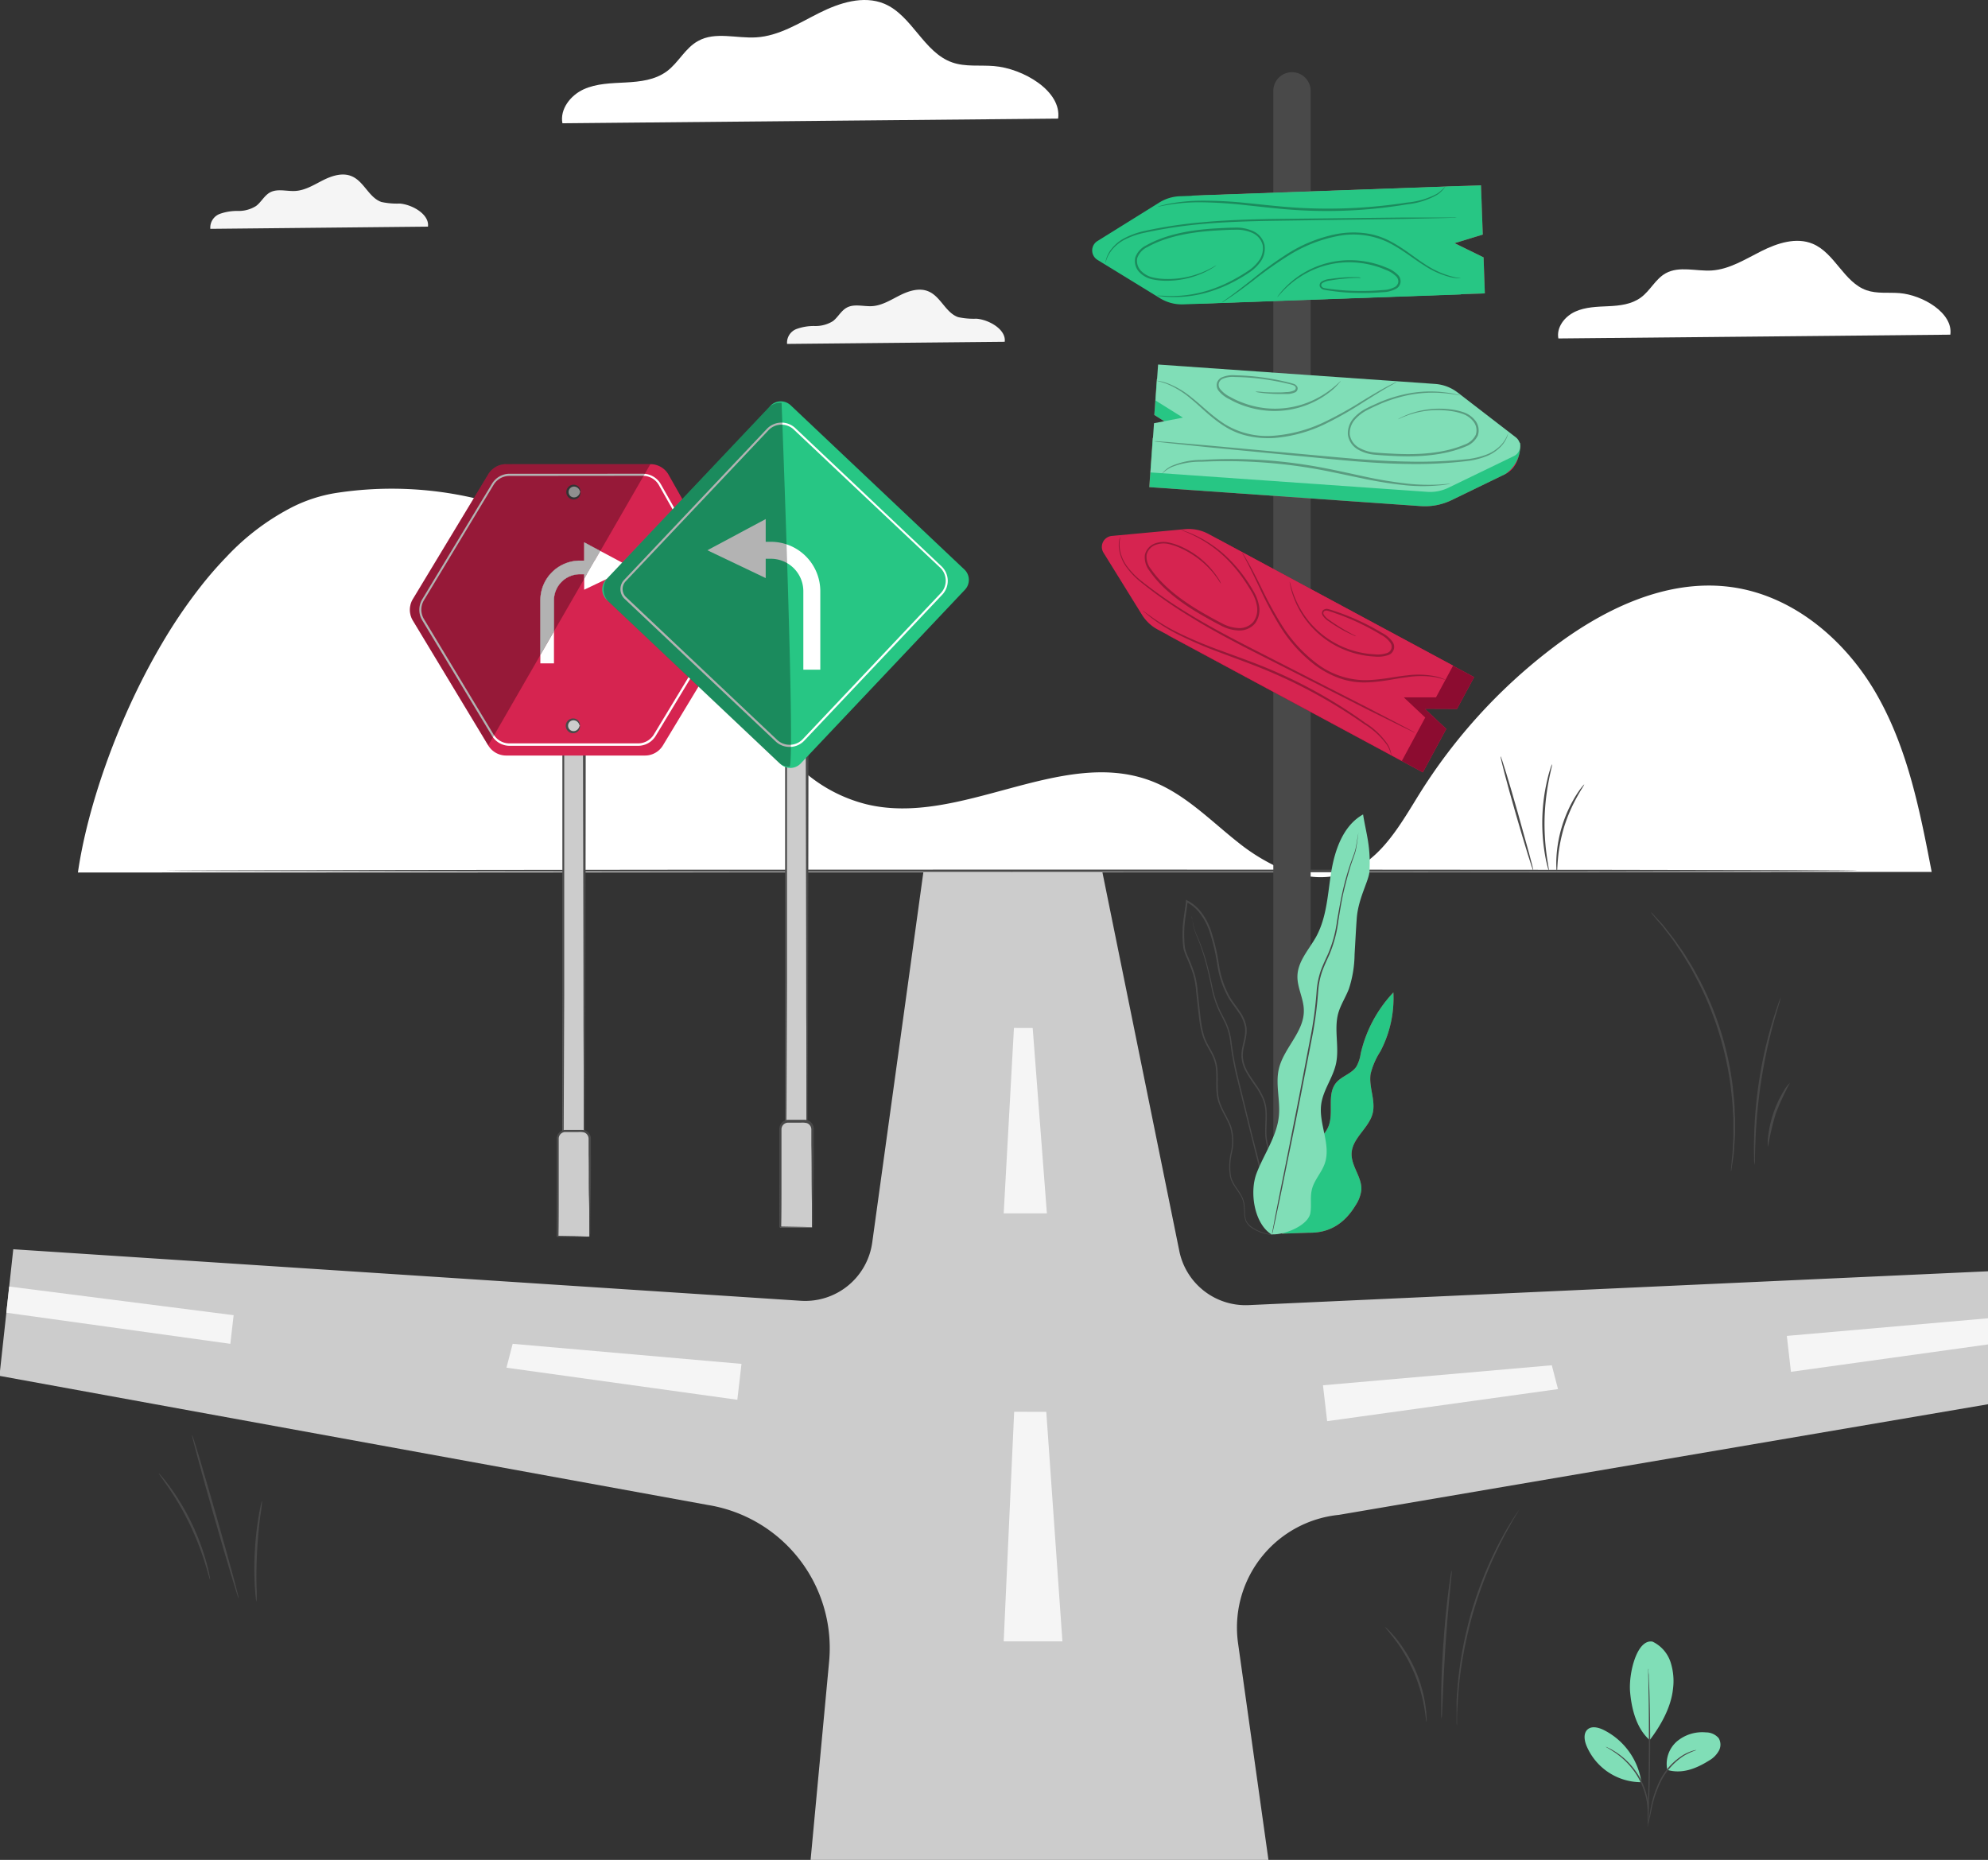
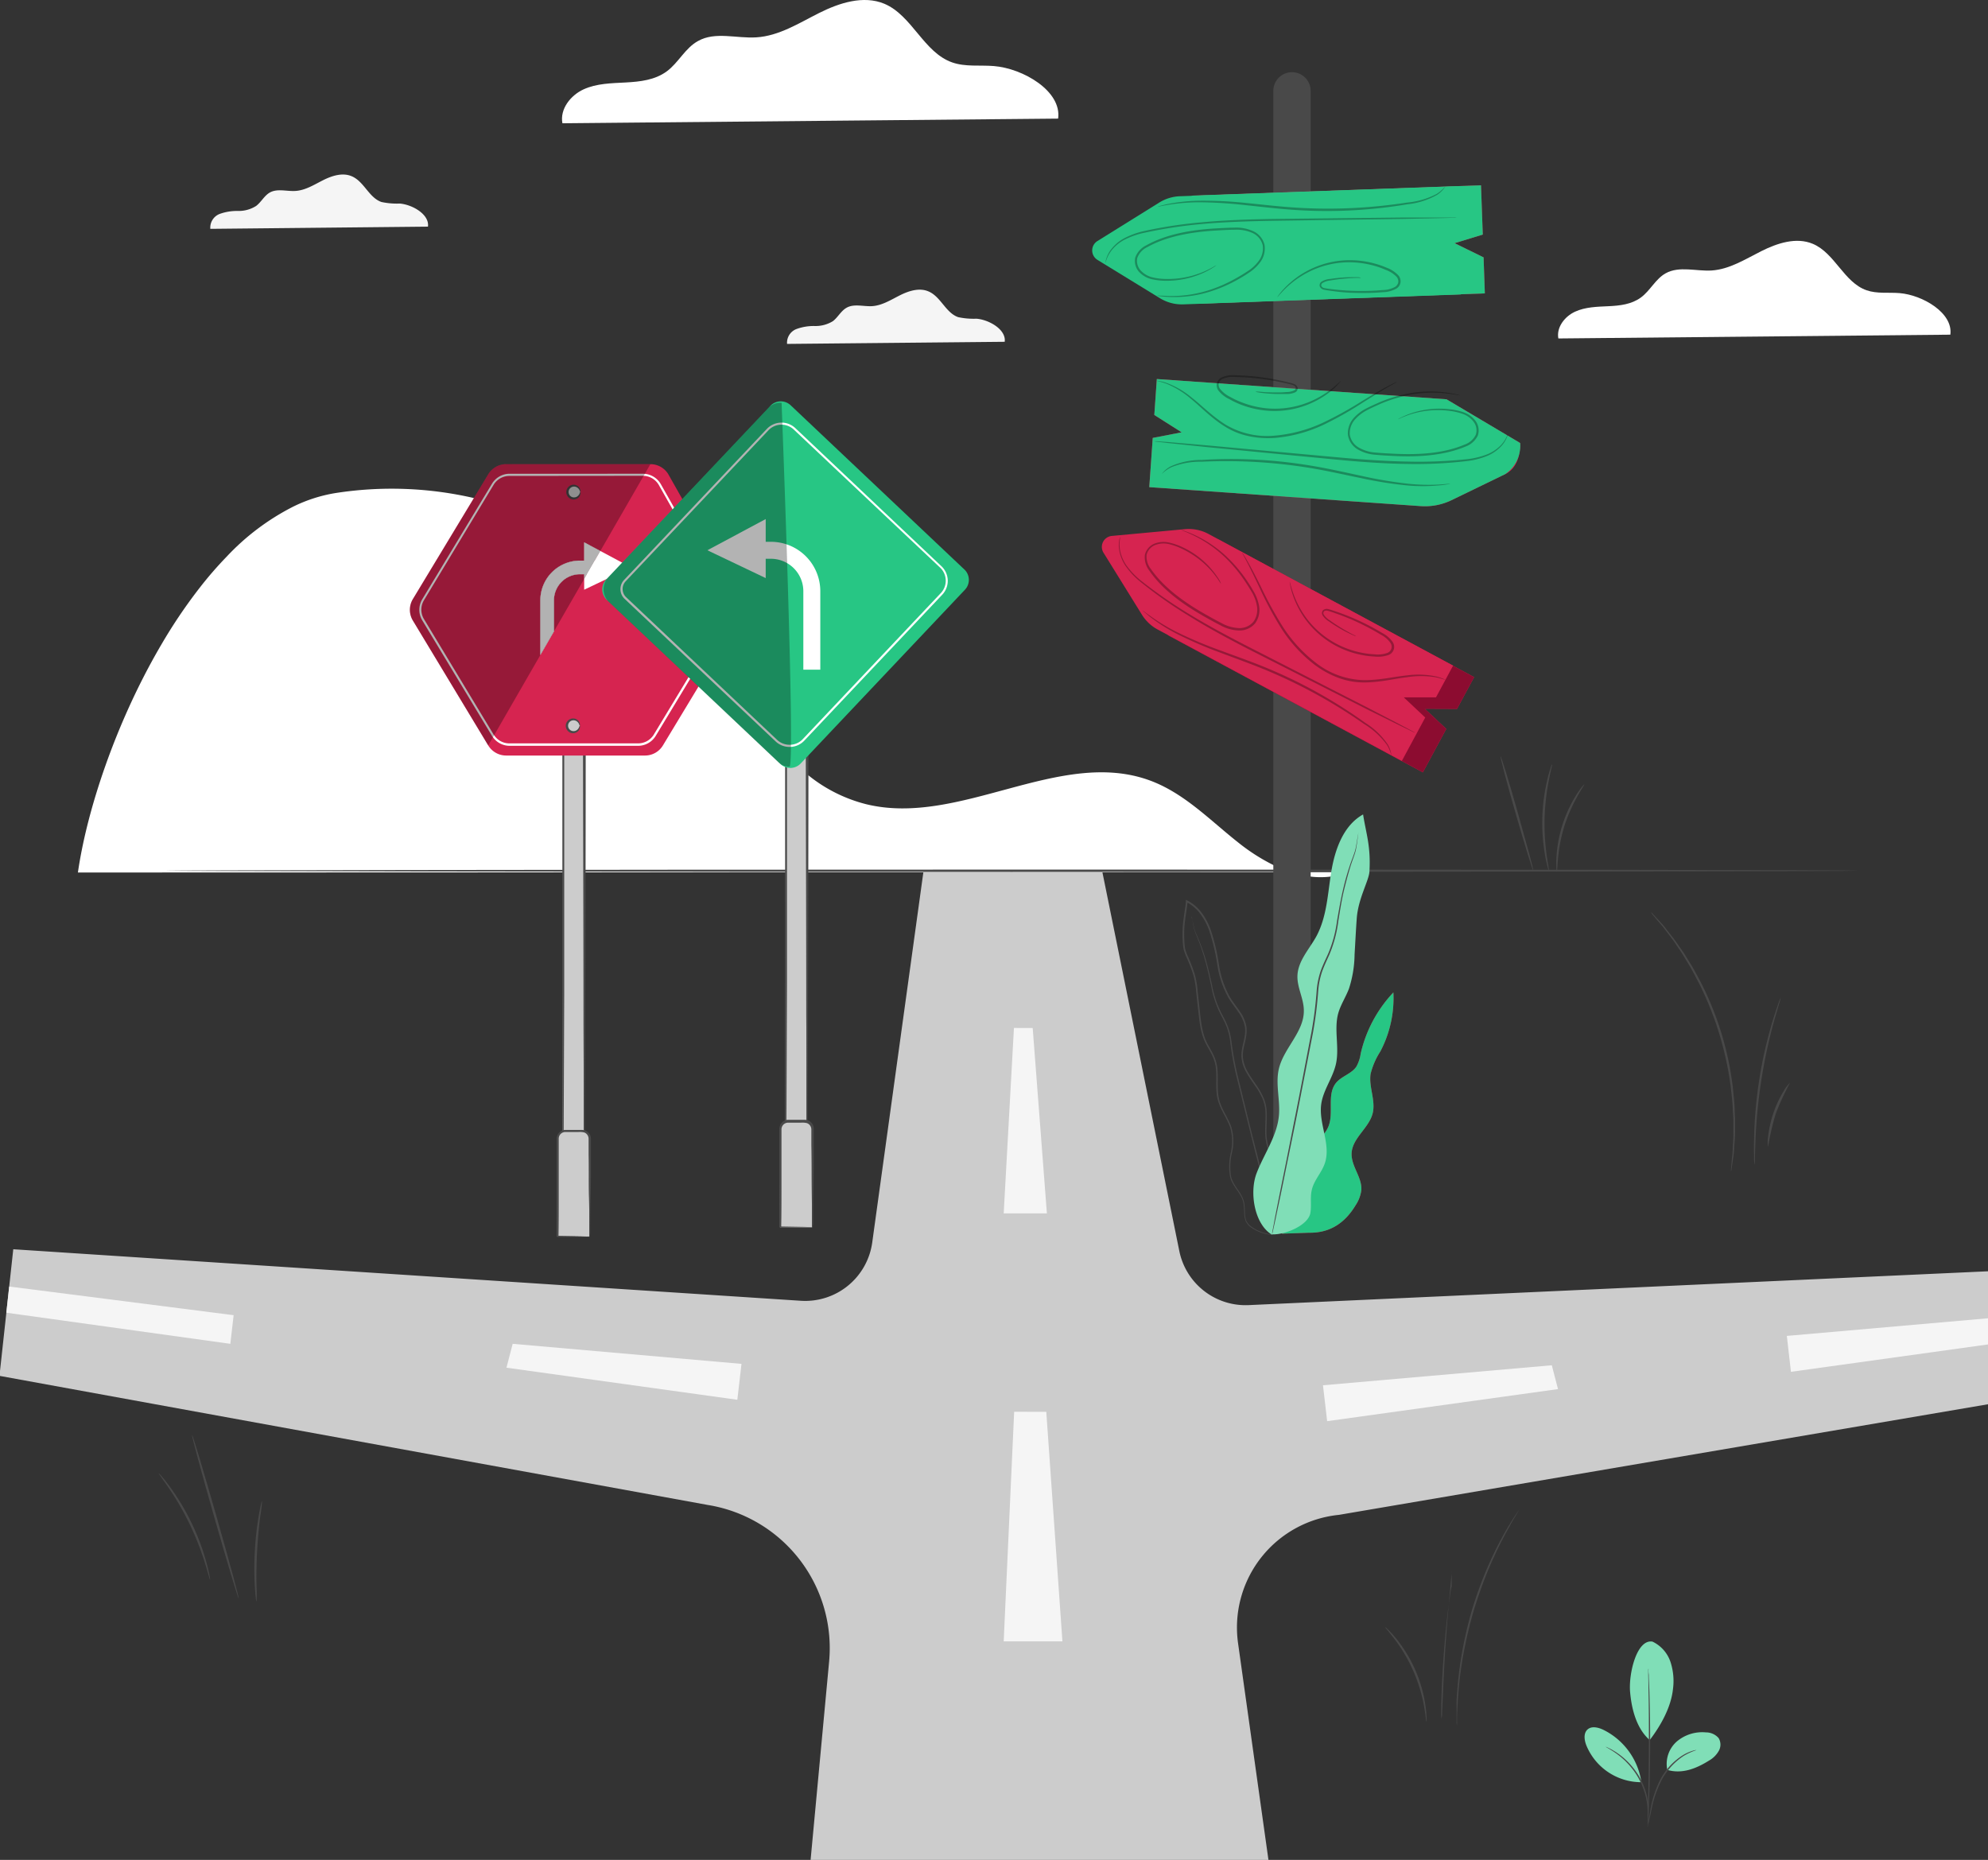
<svg xmlns="http://www.w3.org/2000/svg" preserveAspectRatio="xMidYMid slice" id="Group_168580" data-name="Group 168580" width="962px" height="900px" viewBox="0 0 494.159 462.064">
  <rect x="0" y="0" width="494.159" height="462.064" fill="#333333" stroke="none" />
  <defs>
    <clipPath id="clip-path">
      <rect id="Rectangle_160115" data-name="Rectangle 160115" width="494.159" height="462.064" fill="none" />
    </clipPath>
    <clipPath id="clip-path-3">
      <rect id="Rectangle_160091" data-name="Rectangle 160091" width="89.22" height="57.852" fill="none" />
    </clipPath>
    <clipPath id="clip-path-4">
      <rect id="Rectangle_160092" data-name="Rectangle 160092" width="61.856" height="36.113" fill="none" />
    </clipPath>
    <clipPath id="clip-path-5">
      <rect id="Rectangle_160093" data-name="Rectangle 160093" width="73.62" height="48.751" fill="none" />
    </clipPath>
    <clipPath id="clip-path-6">
      <rect id="Rectangle_160094" data-name="Rectangle 160094" width="28.491" height="25" fill="none" />
    </clipPath>
    <clipPath id="clip-path-7">
      <rect id="Rectangle_160095" data-name="Rectangle 160095" width="50.573" height="32.252" fill="none" />
    </clipPath>
    <clipPath id="clip-path-8">
      <rect id="Rectangle_160096" data-name="Rectangle 160096" width="25.953" height="18.61" fill="none" />
    </clipPath>
    <clipPath id="clip-path-9">
      <rect id="Rectangle_160097" data-name="Rectangle 160097" width="92.176" height="31.61" fill="none" />
    </clipPath>
    <clipPath id="clip-path-10">
      <rect id="Rectangle_160098" data-name="Rectangle 160098" width="71.568" height="6.733" fill="none" />
    </clipPath>
    <clipPath id="clip-path-11">
      <rect id="Rectangle_160099" data-name="Rectangle 160099" width="87.936" height="7.687" fill="none" />
    </clipPath>
    <clipPath id="clip-path-12">
      <rect id="Rectangle_160100" data-name="Rectangle 160100" width="32.5" height="16.118" fill="none" />
    </clipPath>
    <clipPath id="clip-path-13">
      <rect id="Rectangle_160101" data-name="Rectangle 160101" width="59.706" height="14.259" fill="none" />
    </clipPath>
    <clipPath id="clip-path-14">
      <rect id="Rectangle_160102" data-name="Rectangle 160102" width="30.821" height="8.897" fill="none" />
    </clipPath>
    <clipPath id="clip-path-15">
      <rect id="Rectangle_160103" data-name="Rectangle 160103" width="94.083" height="29.449" fill="none" />
    </clipPath>
    <clipPath id="clip-path-16">
      <rect id="Rectangle_160104" data-name="Rectangle 160104" width="71.438" height="6.112" fill="none" />
    </clipPath>
    <clipPath id="clip-path-17">
      <rect id="Rectangle_160105" data-name="Rectangle 160105" width="87.268" height="11.417" fill="none" />
    </clipPath>
    <clipPath id="clip-path-18">
      <rect id="Rectangle_160106" data-name="Rectangle 160106" width="32.278" height="17.262" fill="none" />
    </clipPath>
    <clipPath id="clip-path-19">
      <rect id="Rectangle_160107" data-name="Rectangle 160107" width="59.35" height="17.413" fill="none" />
    </clipPath>
    <clipPath id="clip-path-20">
      <rect id="Rectangle_160108" data-name="Rectangle 160108" width="30.634" height="9.192" fill="none" />
    </clipPath>
    <clipPath id="clip-path-21">
      <rect id="Rectangle_160110" data-name="Rectangle 160110" width="7.505" height="14.191" fill="none" />
    </clipPath>
    <clipPath id="clip-path-22">
      <rect id="Rectangle_160111" data-name="Rectangle 160111" width="59.733" height="69.875" fill="none" />
    </clipPath>
    <clipPath id="clip-path-23">
      <rect id="Rectangle_160113" data-name="Rectangle 160113" width="46.571" height="90.4" fill="none" />
    </clipPath>
  </defs>
  <g id="Group_168579" data-name="Group 168579" clip-path="url(#clip-path)">
    <g id="Group_168578" data-name="Group 168578">
      <g id="Group_168577" data-name="Group 168577" clip-path="url(#clip-path)">
        <path id="Path_39323" data-name="Path 39323" d="M317.652,207.233c-.873-.345-1.736-.733-2.6-1.154a48,48,0,0,1-8.465-5.392c-7.128-5.586-13.533-12.4-22.127-15.582-22.386-8.292-47.359,11.592-70.608,5.855a37.4,37.4,0,0,1-14.3-7.16c-.162-.129-.313-.248-.464-.377-.065-.054-.129-.1-.183-.151-.712-.572-1.391-1.165-2.07-1.79-.582-.518-1.143-1.057-1.7-1.617q-.453-.437-.906-.906c-.119-.119-.237-.248-.367-.377a.7.7,0,0,0-.086-.1c-1.51-1.574-2.955-3.257-4.356-4.993-.755-.917-1.488-1.855-2.211-2.814-3.806-5-7.343-10.363-11.01-15.485-.572-.82-1.165-1.628-1.758-2.426-.119-.173-.248-.345-.367-.507-.755-1.014-1.51-2.006-2.275-2.976A92.654,92.654,0,0,0,156,133.649c-.14-.108-.28-.216-.421-.313-.324-.27-.647-.518-.981-.766-.55-.41-1.111-.82-1.671-1.219a.011.011,0,0,0-.011-.011c-.4-.291-.809-.582-1.219-.863-.011-.011-.022-.022-.032-.022-.863-.6-1.725-1.186-2.61-1.758-.377-.248-.766-.5-1.143-.733a100.685,100.685,0,0,0-28.92-12.444c-.162-.043-.334-.086-.5-.119-.679-.173-1.369-.334-2.049-.485A90.8,90.8,0,0,0,81.911,113.7a37.32,37.32,0,0,0-10.363,3.354,59.531,59.531,0,0,0-16.52,12.422,92.747,92.747,0,0,0-6.664,7.678,127.639,127.639,0,0,0-9.748,14.482c-.119.183-.226.377-.334.572-10.718,18.525-17.954,40.016-20.208,55.738H32.427l8.109-.011H48.02l90.417-.032h5.758l49.581-.011h5.187l.129-.011h29.017l44.48-.022,42.464-.011h4.313c-.075-.022-.151-.054-.226-.076-.5-.173-.992-.345-1.488-.539M132.959,140.3a9.851,9.851,0,0,1,9.856-9.845h1.035v-4.54l4.011,2.146-1.38,2.394-1.952,3.386-.679,1.175v-1.175h-1.035a6.473,6.473,0,0,0-6.47,6.459v7.732l-3.386,5.877Z" transform="translate(1.416 8.817)" fill="#fff" />
        <path id="Path_39324" data-name="Path 39324" d="M311.676,200.919h.054c-.022.022-.043.022-.065.032a17.289,17.289,0,0,1-1.693.561,20.033,20.033,0,0,1-2.588.528,20.452,20.452,0,0,1-4.939,0,25.9,25.9,0,0,1-4.96-1.111h10.071Z" transform="translate(23.297 15.735)" fill="#fff" />
-         <path id="Path_39325" data-name="Path 39325" d="M455.7,206.045l-139.7.043H310.7a.723.723,0,0,0,.194-.075.033.033,0,0,0,.022-.011,11.416,11.416,0,0,0,1.175-.518,20.532,20.532,0,0,0,3.99-2.545c5.176-4.141,8.788-10.535,12.347-16.261a136.12,136.12,0,0,1,32.349-35.725c12.767-9.888,28.726-17.846,45-15.689,15.819,2.1,28.92,13.619,36.469,27.055,7.581,13.425,10.567,28.715,13.457,43.726" transform="translate(24.332 10.565)" fill="#fff" />
        <path id="Path_39326" data-name="Path 39326" d="M102.648,53.156c.41-3.008-3.828-5.478-7.02-5.737a18.186,18.186,0,0,1-4.54-.388c-3.116-1.078-4.313-5.122-7.408-6.405-2.275-.96-4.9-.108-7.1,1s-4.389,2.512-6.858,2.663c-2.157.14-4.475-.658-6.351.388-1.391.787-2.157,2.394-3.418,3.343a8.081,8.081,0,0,1-4.464,1.24,12.682,12.682,0,0,0-4.6.744,3.645,3.645,0,0,0-2.308,3.7Z" transform="translate(3.804 3.149)" fill="#f5f5f5" />
        <path id="Path_39327" data-name="Path 39327" d="M235.527,79.686c.41-3.008-3.828-5.478-7.02-5.737a18.186,18.186,0,0,1-4.54-.388c-3.116-1.078-4.313-5.122-7.408-6.405-2.275-.96-4.9-.108-7.1,1s-4.389,2.512-6.858,2.674c-2.157.129-4.475-.658-6.34.388-1.4.776-2.157,2.383-3.418,3.343a8.212,8.212,0,0,1-4.475,1.208,12.477,12.477,0,0,0-4.6.755,3.645,3.645,0,0,0-2.308,3.688Z" transform="translate(14.21 5.227)" fill="#f5f5f5" />
        <path id="Path_39328" data-name="Path 39328" d="M456.548,78.8c.744-5.392-6.89-9.867-12.638-10.33-2.739-.216-5.575.2-8.174-.7-5.618-1.963-7.861-9.22-13.35-11.538-4.1-1.725-8.81-.183-12.789,1.812s-7.9,4.518-12.336,4.809c-3.86.237-8.055-1.186-11.441.7-2.512,1.4-3.828,4.313-6.157,6.017s-5.23,2.027-8.044,2.157-5.737.183-8.3,1.359-4.68,3.882-4.152,6.653Z" transform="translate(28.121 4.345)" fill="#fff" />
        <path id="Path_39329" data-name="Path 39329" d="M252.862,29.466c.938-6.847-8.713-12.476-15.981-13.058-3.461-.28-7.052.248-10.33-.9-7.106-2.48-9.942-11.657-16.876-14.579C204.489-1.223,198.525.7,193.5,3.22s-9.985,5.715-15.625,6.06c-4.885.313-10.19-1.5-14.46.9-3.235,1.768-4.852,5.392-7.785,7.548s-6.61,2.566-10.179,2.76-7.246.226-10.492,1.715-5.92,4.917-5.251,8.422Z" transform="translate(10.15 0)" fill="#fff" />
        <path id="Path_39330" data-name="Path 39330" d="M0,326.1l3.429-31.454,195.638,12.8a16.811,16.811,0,0,0,17.76-14.471l12.756-92.368h44.351l19.183,94.471a16.8,16.8,0,0,0,17.253,13.447l183.788-8.411v33.018l-161.37,27.5a28.122,28.122,0,0,0-25.21,30.76q.058.581.139,1.158l7.548,53.808H201.515l4.6-49.268a36.016,36.016,0,0,0-30.139-38.916Z" transform="translate(0 15.71)" fill="#ccc" />
        <path id="Path_39331" data-name="Path 39331" d="M242.1,282.9H231.37l2.545-46.066,4.658.011Z" transform="translate(18.119 18.547)" fill="#f5f5f5" />
        <path id="Path_39332" data-name="Path 39332" d="M245.96,382.3H231.37l2.6-57.043,7.98.022Z" transform="translate(18.119 25.472)" fill="#f5f5f5" />
        <path id="Path_39333" data-name="Path 39333" d="M305.965,328.435l-1.035-8.918,56.849-4.971,1.542,5.92Z" transform="translate(23.88 24.633)" fill="#f5f5f5" />
        <path id="Path_39334" data-name="Path 39334" d="M412.824,317.022,411.8,308.1l50.1-4.389V310.2Z" transform="translate(32.249 23.785)" fill="#f5f5f5" />
        <path id="Path_39335" data-name="Path 39335" d="M174.165,323.505l1.035-8.918-56.849-4.982-1.542,5.931Z" transform="translate(9.148 24.246)" fill="#f5f5f5" />
        <path id="Path_39336" data-name="Path 39336" d="M57.232,310.64l.82-7.117-55.76-7.117-.712,6.5Z" transform="translate(0.124 23.213)" fill="#f5f5f5" />
        <path id="Path_39337" data-name="Path 39337" d="M302.763,302.557H293.49V21.333a4.637,4.637,0,1,1,9.273,0Z" transform="translate(22.984 1.308)" fill="#494949" />
        <path id="Path_39338" data-name="Path 39338" d="M257.01,126.679l25.7-2.383,63.523,34.193-4.249,7.882-8.012-.032,5.338,5.014-5.812,10.794-63.114-33.967Z" transform="translate(20.127 9.734)" fill="#d62450" />
        <g id="Group_168516" data-name="Group 168516" transform="translate(277.137 134.03)" style="mix-blend-mode: darken;isolation: isolate">
          <g id="Group_168515" data-name="Group 168515">
            <g id="Group_168514" data-name="Group 168514" clip-path="url(#clip-path-3)">
              <path id="Path_39339" data-name="Path 39339" d="M257.01,126.679l25.7-2.383,63.523,34.193-4.249,7.882-8.012-.032,5.338,5.014-5.812,10.794-63.114-33.967Z" transform="translate(-257.01 -124.296)" fill="#8c0c30" />
            </g>
          </g>
        </g>
        <path id="Path_39340" data-name="Path 39340" d="M256.46,123.6l18.137-1.682a10.4,10.4,0,0,1,5.9,1.2l60.752,32.694L337,163.7h-8.012l5.338,5.014L328.513,179.5,267.847,146.85a10.446,10.446,0,0,1-3.9-3.666l-9.543-15.4a2.739,2.739,0,0,1,2.06-4.184" transform="translate(19.89 9.544)" fill="#d62450" />
        <g id="Group_168519" data-name="Group 168519" transform="translate(283.941 151.596)" opacity="0.3">
          <g id="Group_168518" data-name="Group 168518">
            <g id="Group_168517" data-name="Group 168517" clip-path="url(#clip-path-4)">
              <path id="Path_39341" data-name="Path 39341" d="M325.172,176.7a9.128,9.128,0,0,0-1.078-2.62,19.308,19.308,0,0,0-5.672-5.208,128.377,128.377,0,0,0-22.4-12.552c-4.6-2.016-9.133-3.591-13.209-5.144a100.5,100.5,0,0,1-10.665-4.583,43.51,43.51,0,0,1-6.642-4.141c-.744-.55-1.272-1.078-1.65-1.348a3.264,3.264,0,0,1-.539-.518s.82.625,2.318,1.682a46.808,46.808,0,0,0,6.7,3.968A105.691,105.691,0,0,0,283,150.69c4.076,1.52,8.626,3.084,13.252,5.111a121.241,121.241,0,0,1,22.407,12.746,18.722,18.722,0,0,1,5.629,5.392,6.417,6.417,0,0,1,.776,1.995,2.716,2.716,0,0,1,.086.55c.022.151.032.216.022.216" transform="translate(-263.32 -140.586)" />
            </g>
          </g>
        </g>
        <g id="Group_168522" data-name="Group 168522" transform="translate(278.083 133.286)" opacity="0.3">
          <g id="Group_168521" data-name="Group 168521">
            <g id="Group_168520" data-name="Group 168520" clip-path="url(#clip-path-5)">
              <path id="Path_39342" data-name="Path 39342" d="M258.311,123.606a8.242,8.242,0,0,0-.086,3.515,9.985,9.985,0,0,0,1.639,3.774,19.477,19.477,0,0,0,3.839,3.914,116.239,116.239,0,0,0,11.861,8.184c4.648,2.825,9.92,5.65,15.517,8.508l28.662,14.643c3.612,1.887,6.567,3.407,8.626,4.5l2.34,1.251a7.651,7.651,0,0,1,.8.464,4.915,4.915,0,0,1-.852-.367l-2.383-1.154-8.745-4.313-28.683-14.557c-5.6-2.868-10.88-5.715-15.528-8.627a109.617,109.617,0,0,1-11.861-8.325,19.129,19.129,0,0,1-3.85-4.044,9.919,9.919,0,0,1-1.6-3.9,7.382,7.382,0,0,1,0-2.674,4.8,4.8,0,0,1,.3-.787" transform="translate(-257.887 -123.606)" />
            </g>
          </g>
        </g>
        <g id="Group_168525" data-name="Group 168525" transform="translate(284.528 131.647)" opacity="0.3">
          <g id="Group_168524" data-name="Group 168524">
            <g id="Group_168523" data-name="Group 168523" clip-path="url(#clip-path-6)">
              <path id="Path_39343" data-name="Path 39343" d="M282.816,135.468a5.263,5.263,0,0,1-.539-.766,23.556,23.556,0,0,0-1.607-2.157,22.538,22.538,0,0,0-7.7-5.834,15.377,15.377,0,0,0-3.019-1.078,5.765,5.765,0,0,0-3.332.151,3.524,3.524,0,0,0-2.286,2.491,4.927,4.927,0,0,0,1.078,3.548c3.106,4.475,8.033,8.12,13.49,11.214,1.369.776,2.739,1.542,4.1,2.232a9.718,9.718,0,0,0,4.205,1.208,4.516,4.516,0,0,0,3.666-1.585,5.145,5.145,0,0,0,.884-3.785,10.291,10.291,0,0,0-1.337-3.645c-.636-1.078-1.337-2.157-2.016-3.159a36.484,36.484,0,0,0-4.313-5.144,30.981,30.981,0,0,0-7.926-5.618c-1.078-.507-1.855-.863-2.426-1.078a7.728,7.728,0,0,1-.841-.377,5.4,5.4,0,0,1,.884.27,25.319,25.319,0,0,1,2.48,1,29.636,29.636,0,0,1,8.1,5.532,35.747,35.747,0,0,1,4.443,5.154c.69,1,1.4,2.049,2.06,3.235a10.824,10.824,0,0,1,1.423,3.806,5.683,5.683,0,0,1-.981,4.195,5.069,5.069,0,0,1-4.087,1.8,10.1,10.1,0,0,1-4.475-1.251c-1.391-.7-2.75-1.467-4.13-2.243-5.489-3.106-10.481-6.8-13.63-11.409a5.389,5.389,0,0,1-1.078-3.936,4,4,0,0,1,2.6-2.825,6.241,6.241,0,0,1,3.6-.14,15.078,15.078,0,0,1,3.084,1.078,21.286,21.286,0,0,1,9.241,8.238,8.082,8.082,0,0,1,.388.873" transform="translate(-263.864 -122.086)" />
            </g>
          </g>
        </g>
        <g id="Group_168528" data-name="Group 168528" transform="translate(308.732 137.297)" opacity="0.3">
          <g id="Group_168527" data-name="Group 168527">
            <g id="Group_168526" data-name="Group 168526" clip-path="url(#clip-path-7)">
              <path id="Path_39344" data-name="Path 39344" d="M336.883,158.974a25.909,25.909,0,0,0-2.523-.7,22.633,22.633,0,0,0-7.106,0c-2.987.334-6.47,1.262-10.578,1.3a18.193,18.193,0,0,1-6.265-1.078,23.409,23.409,0,0,1-6-3.235,35.457,35.457,0,0,1-8.734-9.7,88.189,88.189,0,0,1-5-9.424c-1.3-2.739-2.372-4.939-3.17-6.47l-.906-1.725a2.767,2.767,0,0,1-.291-.615,3.4,3.4,0,0,1,.388.561c.248.377.582.938,1,1.671.852,1.477,1.984,3.655,3.332,6.373a94.7,94.7,0,0,0,5.079,9.317,35.72,35.72,0,0,0,8.627,9.532A20.144,20.144,0,0,0,316.664,159c3.968,0,7.548-.884,10.535-1.175a21.316,21.316,0,0,1,7.192.237,11.76,11.76,0,0,1,1.866.593,2.589,2.589,0,0,1,.625.323" transform="translate(-286.31 -127.326)" />
            </g>
          </g>
        </g>
        <g id="Group_168531" data-name="Group 168531" transform="translate(320.539 144.544)" opacity="0.3">
          <g id="Group_168530" data-name="Group 168530">
            <g id="Group_168529" data-name="Group 168529" clip-path="url(#clip-path-8)">
              <path id="Path_39345" data-name="Path 39345" d="M313.78,147.59a3.843,3.843,0,0,1-.647-.237c-.41-.173-1-.442-1.768-.83s-1.661-.884-2.685-1.531q-.776-.474-1.617-1.078a4.777,4.777,0,0,1-1.617-1.52,1.078,1.078,0,0,1,.129-1.316,1.444,1.444,0,0,1,1.337-.237c.841.226,1.628.507,2.48.8,1.682.593,3.461,1.3,5.284,2.157a57.063,57.063,0,0,1,5.564,2.955,7.1,7.1,0,0,1,2.6,2.232,2.155,2.155,0,0,1-.566,3,2.1,2.1,0,0,1-.458.238,7.878,7.878,0,0,1-3.5.388,21.014,21.014,0,0,1-3.332-.431,22.771,22.771,0,0,1-5.974-2.1,22.46,22.46,0,0,1-11.193-13.447,15.512,15.512,0,0,1-.464-1.9,2.832,2.832,0,0,1-.086-.679c.054,0,.226.917.766,2.512a23.7,23.7,0,0,0,3.235,6.3,22.364,22.364,0,0,0,7.947,6.75,22.64,22.64,0,0,0,5.844,2.027,21.629,21.629,0,0,0,3.235.41,7.213,7.213,0,0,0,3.235-.345,1.724,1.724,0,0,0,1-1.078,1.661,1.661,0,0,0-.226-1.391,6.642,6.642,0,0,0-2.394-2.06,61.377,61.377,0,0,0-5.5-2.955,54.337,54.337,0,0,0-5.219-2.157c-.83-.3-1.661-.6-2.415-.809a1.079,1.079,0,0,0-.97.108.668.668,0,0,0-.065.83,4.451,4.451,0,0,0,1.488,1.413c.539.41,1.078.766,1.564,1.078,1,.658,1.9,1.186,2.631,1.6s1.316.722,1.715.927a2.855,2.855,0,0,1,.647.388" transform="translate(-297.26 -134.046)" />
            </g>
          </g>
        </g>
        <path id="Path_39346" data-name="Path 39346" d="M357.063,103.263l-.14-.119-18.17-10.783-71.967-5.036-.625,8.928,6.793,4.313-7.182,1.391-.863,12.228,67.416,4.712A15.219,15.219,0,0,0,340,117.422l13.339-6.47c2.8-1.348,3.72-4.475,3.72-7.688" transform="translate(20.746 6.839)" fill="#d62450" />
        <g id="Group_168534" data-name="Group 168534" transform="translate(285.656 94.165)" style="mix-blend-mode: multiply;isolation: isolate">
          <g id="Group_168533" data-name="Group 168533">
            <g id="Group_168532" data-name="Group 168532" clip-path="url(#clip-path-9)">
              <path id="Path_39347" data-name="Path 39347" d="M357.063,103.263l-.14-.119-18.17-10.783-71.967-5.036-.625,8.928,6.793,4.313-7.182,1.391-.863,12.228,67.416,4.712A15.219,15.219,0,0,0,340,117.422l13.339-6.47a8.53,8.53,0,0,0,3.72-7.688" transform="translate(-264.91 -87.326)" fill="#27c684" />
            </g>
          </g>
        </g>
-         <path id="Path_39348" data-name="Path 39348" d="M355.962,102.08,341.534,90.963a10.388,10.388,0,0,0-5.629-2.157l-68.829-4.82-.625,8.939,6.793,4.249-7.182,1.391-.863,12.228,68.732,4.82a10.43,10.43,0,0,0,5.262-1.014l16.293-7.882a2.75,2.75,0,0,0,.474-4.637" transform="translate(20.769 6.577)" fill="#80deb7" />
        <g id="Group_168537" data-name="Group 168537" transform="translate(288.837 114.039)" opacity="0.3">
          <g id="Group_168536" data-name="Group 168536">
            <g id="Group_168535" data-name="Group 168535" clip-path="url(#clip-path-10)">
              <path id="Path_39349" data-name="Path 39349" d="M267.86,109.4s0-.065.108-.162a3.247,3.247,0,0,1,.367-.421,6.692,6.692,0,0,1,1.725-1.262,18.488,18.488,0,0,1,7.656-1.574,119.784,119.784,0,0,1,25.75,1.2c4.993.755,9.7,1.865,13.932,2.76a105.35,105.35,0,0,0,11.4,1.93,48.258,48.258,0,0,0,7.775.226c1.833-.1,2.847-.248,2.858-.183a3.7,3.7,0,0,1-.733.14,19.581,19.581,0,0,1-2.157.259,42.952,42.952,0,0,1-7.829,0,100.878,100.878,0,0,1-11.462-1.822c-4.313-.873-8.95-1.963-13.91-2.717a129.3,129.3,0,0,0-25.642-1.348,19.276,19.276,0,0,0-7.548,1.369,9,9,0,0,0-2.286,1.607" transform="translate(-267.86 -105.757)" />
            </g>
          </g>
        </g>
        <g id="Group_168540" data-name="Group 168540" transform="translate(286.874 107.59)" opacity="0.3">
          <g id="Group_168539" data-name="Group 168539">
            <g id="Group_168538" data-name="Group 168538" clip-path="url(#clip-path-11)">
              <path id="Path_39350" data-name="Path 39350" d="M353.976,99.776a4.216,4.216,0,0,1-.237.9,7.346,7.346,0,0,1-1.4,2.275,10.258,10.258,0,0,1-3.44,2.448,19.285,19.285,0,0,1-5.392,1.359,108.112,108.112,0,0,1-14.482.69c-5.445-.065-11.43-.474-17.7-1.078l-32.037-3.095-9.7-1.014-2.642-.3a5.364,5.364,0,0,1-.906-.14,4.82,4.82,0,0,1,.917,0l2.653.194,9.7.83,32.058,2.933c6.254.572,12.217.992,17.652,1.078a112.728,112.728,0,0,0,14.417-.561,19.655,19.655,0,0,0,5.392-1.262,9.921,9.921,0,0,0,3.4-2.308,8.25,8.25,0,0,0,1.747-2.944" transform="translate(-266.04 -99.776)" />
            </g>
          </g>
        </g>
        <g id="Group_168543" data-name="Group 168543" transform="translate(334.992 97.25)" opacity="0.3">
          <g id="Group_168542" data-name="Group 168542">
            <g id="Group_168541" data-name="Group 168541" clip-path="url(#clip-path-12)">
              <path id="Path_39351" data-name="Path 39351" d="M323.082,97.109a7.227,7.227,0,0,1,.809-.464,22.942,22.942,0,0,1,2.469-1.024,22.115,22.115,0,0,1,9.7-1,15.656,15.656,0,0,1,3.235.7,6.236,6.236,0,0,1,2.976,2.038,4,4,0,0,1,.679,3.785,5.393,5.393,0,0,1-3.041,2.728c-5.133,2.157-11.322,2.663-17.63,2.351-1.585-.075-3.138-.151-4.68-.3a10.183,10.183,0,0,1-4.443-1.316,5.048,5.048,0,0,1-2.491-3.709,5.7,5.7,0,0,1,1.413-4.065,10.69,10.69,0,0,1,3.235-2.459c1.154-.6,2.308-1.078,3.44-1.6a35.91,35.91,0,0,1,6.47-1.984,29.342,29.342,0,0,1,9.8-.345,23.39,23.39,0,0,1,2.631.474,5.39,5.39,0,0,1,.906.248,7.921,7.921,0,0,1-.927-.14c-.593-.108-1.488-.248-2.631-.367a30.82,30.82,0,0,0-9.7.518,36.933,36.933,0,0,0-6.405,2.027c-1.078.485-2.264,1-3.4,1.6a10.36,10.36,0,0,0-3.073,2.362,5.17,5.17,0,0,0-1.283,3.677,4.507,4.507,0,0,0,2.264,3.3,9.7,9.7,0,0,0,4.195,1.229c1.52.14,3.084.216,4.658.291,6.265.313,12.379-.14,17.382-2.264a4.907,4.907,0,0,0,2.793-2.426,3.5,3.5,0,0,0-.593-3.332,5.773,5.773,0,0,0-2.739-1.909,14.432,14.432,0,0,0-3.116-.712,22.491,22.491,0,0,0-9.629.809c-1.078.345-1.919.7-2.48.927a5.677,5.677,0,0,1-.8.356" transform="translate(-310.663 -90.187)" />
            </g>
          </g>
        </g>
        <g id="Group_168546" data-name="Group 168546" transform="translate(287.446 94.595)" opacity="0.3">
          <g id="Group_168545" data-name="Group 168545">
            <g id="Group_168544" data-name="Group 168544" clip-path="url(#clip-path-13)">
              <path id="Path_39352" data-name="Path 39352" d="M266.57,87.726a2.665,2.665,0,0,1,.679.065,10.871,10.871,0,0,1,1.9.5,21.244,21.244,0,0,1,6.2,3.634c2.4,1.865,4.928,4.5,8.281,6.632a20.135,20.135,0,0,0,12.336,2.8,35.591,35.591,0,0,0,12.444-3.44,94.845,94.845,0,0,0,9.273-5.165c2.588-1.574,4.712-2.814,6.211-3.6.755-.4,1.348-.69,1.747-.873a2.849,2.849,0,0,1,.636-.27,3.111,3.111,0,0,1-.582.367l-1.693.97c-1.466.841-3.548,2.157-6.1,3.753a88.564,88.564,0,0,1-9.263,5.284,35.42,35.42,0,0,1-12.584,3.537,23.159,23.159,0,0,1-6.783-.485,18.1,18.1,0,0,1-5.855-2.437c-3.418-2.157-5.909-4.874-8.26-6.761a22.252,22.252,0,0,0-6.028-3.742,24.246,24.246,0,0,0-2.556-.766" transform="translate(-266.57 -87.725)" />
            </g>
          </g>
        </g>
        <g id="Group_168549" data-name="Group 168549" transform="translate(302.403 93.205)" opacity="0.3">
          <g id="Group_168548" data-name="Group 168548">
            <g id="Group_168547" data-name="Group 168547" clip-path="url(#clip-path-14)">
              <path id="Path_39353" data-name="Path 39353" d="M290.069,90.523a3.574,3.574,0,0,1,.679,0c.442,0,1.078.1,1.941.14s1.876.075,3.073.054a14.864,14.864,0,0,0,1.919-.086,4.673,4.673,0,0,0,2.006-.41.658.658,0,0,0,.388-.733c-.065-.28-.388-.485-.755-.615-.755-.226-1.617-.41-2.469-.6-1.736-.377-3.6-.7-5.586-.949a59.961,59.961,0,0,0-6.233-.431,6.471,6.471,0,0,0-3.116.453,1.7,1.7,0,0,0-.938,1.078,1.723,1.723,0,0,0,.291,1.413,7.281,7.281,0,0,0,2.556,2.016A20.577,20.577,0,0,0,286.8,93.24a23.011,23.011,0,0,0,6.017,1.423,22.49,22.49,0,0,0,10.33-1.467,23.5,23.5,0,0,0,6.125-3.58c1.316-1.078,1.952-1.747,1.984-1.715s-.129.194-.431.528a16.473,16.473,0,0,1-1.348,1.423,22.374,22.374,0,0,1-16.638,5.392,23.294,23.294,0,0,1-6.179-1.413,20.919,20.919,0,0,1-3.041-1.423,7.546,7.546,0,0,1-2.75-2.157,2.275,2.275,0,0,1-.367-1.865,2.23,2.23,0,0,1,1.229-1.413,7.007,7.007,0,0,1,3.375-.507,57.562,57.562,0,0,1,6.287.474c1.995.259,3.882.6,5.618,1,.884.2,1.693.388,2.523.647a1.468,1.468,0,0,1,1,.917,1.078,1.078,0,0,1-.582,1.186,4.864,4.864,0,0,1-2.157.421H295.86c-1.208,0-2.243-.075-3.084-.151s-1.5-.162-1.941-.237a2.692,2.692,0,0,1-.766-.2" transform="translate(-280.441 -86.436)" />
            </g>
          </g>
        </g>
        <path id="Path_39354" data-name="Path 39354" d="M254.97,58.634l22,13.5,72.085-2.588-.313-8.95-7.2-3.526,7-2.135-.442-12.25-71.622,2.566Z" transform="translate(19.968 3.343)" fill="#d62450" />
        <g id="Group_168552" data-name="Group 168552" transform="translate(274.938 46.029)" style="mix-blend-mode: multiply;isolation: isolate">
          <g id="Group_168551" data-name="Group 168551">
            <g id="Group_168550" data-name="Group 168550" clip-path="url(#clip-path-15)">
              <path id="Path_39355" data-name="Path 39355" d="M254.97,58.634l22,13.5,72.085-2.588-.313-8.95-7.2-3.526,7-2.135-.442-12.25-71.622,2.566Z" transform="translate(-254.97 -42.686)" fill="#27c684" />
            </g>
          </g>
        </g>
        <path id="Path_39356" data-name="Path 39356" d="M253.065,61.2l15.528,9.522a10.353,10.353,0,0,0,5.823,1.531l68.947-2.469-.323-8.95-7.2-3.515,7-2.157-.431-12.25-68.85,2.48a10.41,10.41,0,0,0-5.133,1.564l-15.366,9.565a2.749,2.749,0,0,0,.011,4.68" transform="translate(19.716 3.361)" fill="#27c684" />
        <g id="Group_168555" data-name="Group 168555" transform="translate(287.759 46.309)" opacity="0.3">
          <g id="Group_168554" data-name="Group 168554">
            <g id="Group_168553" data-name="Group 168553" clip-path="url(#clip-path-16)">
              <path id="Path_39357" data-name="Path 39357" d="M338.3,42.946a.568.568,0,0,1-.1.173,3.347,3.347,0,0,1-.313.453,6.968,6.968,0,0,1-1.585,1.445,18.742,18.742,0,0,1-7.44,2.372,120.462,120.462,0,0,1-25.739,1.531c-5.047-.226-9.813-.841-14.147-1.283a108.606,108.606,0,0,0-11.538-.744,47.862,47.862,0,0,0-7.753.593c-1.812.291-2.8.55-2.825.485a6.765,6.765,0,0,1,.712-.216c.474-.119,1.165-.323,2.07-.485a43.7,43.7,0,0,1,7.8-.776,101.036,101.036,0,0,1,11.592.593c4.313.421,9.1,1.014,14.115,1.24A128.687,128.687,0,0,0,328.8,46.957a19.415,19.415,0,0,0,7.386-2.157,9.5,9.5,0,0,0,2.113-1.855" transform="translate(-266.86 -42.946)" />
            </g>
          </g>
        </g>
        <g id="Group_168558" data-name="Group 168558" transform="translate(274.765 54.011)" opacity="0.3">
          <g id="Group_168557" data-name="Group 168557">
            <g id="Group_168556" data-name="Group 168556" clip-path="url(#clip-path-17)">
              <path id="Path_39358" data-name="Path 39358" d="M254.81,61.505a3.664,3.664,0,0,1,.14-.917,7.249,7.249,0,0,1,1.154-2.4,10.119,10.119,0,0,1,3.159-2.8,19.544,19.544,0,0,1,5.251-1.93,110.491,110.491,0,0,1,14.309-2.157c5.392-.507,11.43-.733,17.717-.83l32.2-.356h12.411a5.548,5.548,0,0,1,.927,0,5.8,5.8,0,0,1-.927.075l-2.653.075-9.7.2-32.188.464c-6.287.1-12.26.3-17.674.787A115.8,115.8,0,0,0,264.6,53.882a19.557,19.557,0,0,0-5.187,1.822,9.993,9.993,0,0,0-3.138,2.653,8.257,8.257,0,0,0-1.467,3.149" transform="translate(-254.81 -50.088)" />
            </g>
          </g>
        </g>
        <g id="Group_168561" data-name="Group 168561" transform="translate(282.078 56.542)" opacity="0.3">
          <g id="Group_168560" data-name="Group 168560">
            <g id="Group_168559" data-name="Group 168559" clip-path="url(#clip-path-18)">
              <path id="Path_39359" data-name="Path 39359" d="M281.841,61.785a5.1,5.1,0,0,1-.755.55,20.078,20.078,0,0,1-2.351,1.283,22.06,22.06,0,0,1-9.575,2.027,16.068,16.068,0,0,1-3.235-.356,6.19,6.19,0,0,1-3.159-1.715,4.014,4.014,0,0,1-1.078-3.7,5.389,5.389,0,0,1,2.739-3.03c4.863-2.728,10.977-3.839,17.253-4.205,1.585-.086,3.138-.173,4.691-.194a10.122,10.122,0,0,1,4.55.852,5.056,5.056,0,0,1,2.879,3.418,5.692,5.692,0,0,1-.981,4.195,10.783,10.783,0,0,1-2.965,2.782c-1.078.733-2.157,1.359-3.235,1.952a35.9,35.9,0,0,1-6.254,2.663,29.727,29.727,0,0,1-9.7,1.38,24.439,24.439,0,0,1-2.663-.194,4.633,4.633,0,0,1-.917-.151,6.656,6.656,0,0,1,.927,0c.6,0,1.5.1,2.653.1a31.03,31.03,0,0,0,9.586-1.542,35.521,35.521,0,0,0,6.157-2.7c1.078-.593,2.157-1.229,3.235-1.952a10.171,10.171,0,0,0,2.814-2.663,5.2,5.2,0,0,0,.884-3.8,4.529,4.529,0,0,0-2.6-3.041,9.7,9.7,0,0,0-4.313-.776c-1.52,0-3.084.108-4.658.194-6.265.367-12.293,1.456-17.048,4.1a4.853,4.853,0,0,0-2.523,2.707,3.514,3.514,0,0,0,.949,3.235,5.8,5.8,0,0,0,2.922,1.617,14.8,14.8,0,0,0,3.17.377,22.649,22.649,0,0,0,9.489-1.822,24.954,24.954,0,0,0,2.372-1.186,6.741,6.741,0,0,1,.744-.41" transform="translate(-261.592 -52.436)" />
            </g>
          </g>
        </g>
        <g id="Group_168564" data-name="Group 168564" transform="translate(303.664 57.752)" opacity="0.3">
          <g id="Group_168563" data-name="Group 168563">
            <g id="Group_168562" data-name="Group 168562" clip-path="url(#clip-path-19)">
-               <path id="Path_39360" data-name="Path 39360" d="M340.96,64.932a3.576,3.576,0,0,1-.679,0,10.929,10.929,0,0,1-1.941-.291,21.289,21.289,0,0,1-6.556-2.965c-2.588-1.6-5.392-3.947-8.928-5.715a20.143,20.143,0,0,0-12.562-1.488,35.69,35.69,0,0,0-11.958,4.734,95.454,95.454,0,0,0-8.68,6.114c-2.4,1.844-4.389,3.3-5.8,4.238-.7.474-1.262.83-1.639,1.078a3.585,3.585,0,0,1-.6.334,3.452,3.452,0,0,1,.539-.431l1.585-1.143c1.369-.992,3.3-2.491,5.672-4.367a88.9,88.9,0,0,1,8.626-6.243,35.591,35.591,0,0,1,12.131-4.842,23,23,0,0,1,6.8-.237,18.4,18.4,0,0,1,6.082,1.812c3.623,1.833,6.384,4.227,8.918,5.844a22.648,22.648,0,0,0,6.427,3.03c1.628.474,2.577.474,2.566.539" transform="translate(-281.61 -53.558)" />
-             </g>
+               </g>
          </g>
        </g>
        <g id="Group_168567" data-name="Group 168567" transform="translate(317.455 64.637)" opacity="0.3">
          <g id="Group_168566" data-name="Group 168566">
            <g id="Group_168565" data-name="Group 168565" clip-path="url(#clip-path-20)">
              <path id="Path_39361" data-name="Path 39361" d="M315.2,64.346a5.493,5.493,0,0,1-.679,0c-.442,0-1.078,0-1.941.065s-1.876.129-3.062.28c-.593.075-1.229.173-1.9.291a4.517,4.517,0,0,0-1.952.615.658.658,0,0,0-.313.766,1.079,1.079,0,0,0,.82.528c.766.151,1.65.248,2.523.345,1.758.194,3.655.323,5.64.345a59.338,59.338,0,0,0,6.254-.216,6.652,6.652,0,0,0,3.052-.776,1.725,1.725,0,0,0,.82-1.165,1.756,1.756,0,0,0-.442-1.369,7.251,7.251,0,0,0-2.75-1.736,21.117,21.117,0,0,0-3.106-1.078,23.107,23.107,0,0,0-6.136-.776,22.29,22.29,0,0,0-10.115,2.556,23.315,23.315,0,0,0-5.715,4.195c-1.186,1.2-1.758,1.952-1.8,1.919a3.807,3.807,0,0,1,.388-.572,16.437,16.437,0,0,1,1.251-1.5,22.484,22.484,0,0,1,15.981-7.117,23.322,23.322,0,0,1,6.287.755,22.222,22.222,0,0,1,3.181,1.078,7.716,7.716,0,0,1,2.965,1.9,2.254,2.254,0,0,1,.561,1.812,2.154,2.154,0,0,1-1.078,1.542,7.176,7.176,0,0,1-3.31.863,57.088,57.088,0,0,1-6.3.183,46.708,46.708,0,0,1-5.694-.4c-.895-.119-1.725-.216-2.577-.388a1.454,1.454,0,0,1-1.078-.8,1.077,1.077,0,0,1,.464-1.24A4.758,4.758,0,0,1,307.6,64.6c.669-.108,1.316-.183,1.919-.248,1.2-.119,2.232-.173,3.084-.183s1.51,0,1.952,0a2.392,2.392,0,0,1,.647.173" transform="translate(-294.4 -59.943)" />
            </g>
          </g>
        </g>
        <path id="Path_39362" data-name="Path 39362" d="M458.6,200.626c0,.151-94.115.28-210.185.28s-210.2-.183-210.2-.28,94.094-.28,210.2-.28,210.185.065,210.185.28" transform="translate(2.993 15.69)" fill="#494949" />
        <path id="Path_39363" data-name="Path 39363" d="M49.468,365.919c-.1,0-.485-1.6-1.272-4.151a71.007,71.007,0,0,0-3.817-9.7,70.642,70.642,0,0,0-5.219-9.036c-1.51-2.211-2.534-3.526-2.459-3.58a5.058,5.058,0,0,1,.809.841c.5.572,1.175,1.423,1.973,2.512a58.457,58.457,0,0,1,5.392,9.025,57.069,57.069,0,0,1,3.688,9.845c.356,1.3.6,2.362.733,3.106a5.123,5.123,0,0,1,.173,1.143" transform="translate(2.874 26.583)" fill="#494949" />
        <path id="Path_39364" data-name="Path 39364" d="M55.962,371.258c-.14,0-2.868-9.015-6.071-20.229s-5.683-20.348-5.521-20.423,2.868,9.015,6.071,20.229,5.672,20.38,5.521,20.423" transform="translate(3.474 25.891)" fill="#494949" />
        <path id="Path_39365" data-name="Path 39365" d="M60.64,345.766a29.694,29.694,0,0,1-.421,3.666c-.291,2.254-.625,5.392-.809,8.842s-.194,6.6-.14,8.875a33.928,33.928,0,0,1,0,3.688,3.047,3.047,0,0,1-.183-.981c-.086-.636-.162-1.553-.237-2.7a75.473,75.473,0,0,1,0-8.918,77.39,77.39,0,0,1,.981-8.864c.194-1.132.377-2.038.528-2.653a3.984,3.984,0,0,1,.28-.96" transform="translate(4.598 27.078)" fill="#494949" />
        <path id="Path_39366" data-name="Path 39366" d="M345.841,174.216c.151,0,2.1,6.287,4.313,14.137s3.968,14.255,3.828,14.3-2.1-6.287-4.367-14.137-3.925-14.255-3.774-14.3" transform="translate(27.083 13.643)" fill="#494949" />
        <path id="Path_39367" data-name="Path 39367" d="M357.9,176.076c.086,0-.323,1.466-.787,3.839a57.835,57.835,0,0,0-1.078,9.338,57.211,57.211,0,0,0,.507,9.381c.324,2.394.647,3.85.55,3.871a3.95,3.95,0,0,1-.323-1,27.624,27.624,0,0,1-.615-2.8,46.638,46.638,0,0,1,.572-18.87,28.087,28.087,0,0,1,.776-2.771,3.338,3.338,0,0,1,.4-.981" transform="translate(27.837 13.789)" fill="#494949" />
        <path id="Path_39368" data-name="Path 39368" d="M365.614,180.746c.076.054-.669,1.078-1.693,2.933a40.139,40.139,0,0,0-3.235,7.43,39.2,39.2,0,0,0-1.574,7.947c-.194,2.081-.183,3.375-.28,3.375a2.891,2.891,0,0,1-.119-.906,23.418,23.418,0,0,1,0-2.491,32.8,32.8,0,0,1,4.852-15.56,23.691,23.691,0,0,1,1.423-2.049c.377-.453.593-.7.625-.679" transform="translate(28.089 14.155)" fill="#494949" />
        <path id="Path_39369" data-name="Path 39369" d="M300.138,273.083c-.572-2.157.873-4.421,2.5-6.017s3.558-3.041,4.4-5.154c1.369-3.44-.464-7.882,1.865-10.783,1.369-1.682,3.839-2.243,5.057-4.044a9.224,9.224,0,0,0,1.078-3.235,32.7,32.7,0,0,1,8.12-15.2,28.344,28.344,0,0,1-3.235,14.654,18.522,18.522,0,0,0-2.415,5.553c-.518,3.235,1.3,6.632.507,9.823-.917,3.666-5.036,6.114-5.23,9.888-.162,3.235,2.62,5.985,2.415,9.166a8.72,8.72,0,0,1-1.423,3.785c-2.469,4.1-6.082,6.923-11.57,6.826l-6.718.237Z" transform="translate(23.141 17.906)" fill="#d62450" />
        <path id="Path_39370" data-name="Path 39370" d="M300.138,273.083c-.572-2.157.873-4.421,2.5-6.017s3.558-3.041,4.4-5.154c1.369-3.44-.464-7.882,1.865-10.783,1.369-1.682,3.839-2.243,5.057-4.044a9.224,9.224,0,0,0,1.078-3.235,32.7,32.7,0,0,1,8.12-15.2,28.344,28.344,0,0,1-3.235,14.654,18.522,18.522,0,0,0-2.415,5.553c-.518,3.235,1.3,6.632.507,9.823-.917,3.666-5.036,6.114-5.23,9.888-.162,3.235,2.62,5.985,2.415,9.166a8.72,8.72,0,0,1-1.423,3.785c-2.469,4.1-6.082,6.923-11.57,6.826l-6.718.237Z" transform="translate(23.141 17.906)" fill="#27c684" />
        <path id="Path_39371" data-name="Path 39371" d="M295.98,290.488a5.4,5.4,0,0,1-1.844,0,11.983,11.983,0,0,1-2.157-.55,9.662,9.662,0,0,1-2.7-1.477,3.805,3.805,0,0,1-1.078-1.488,7.1,7.1,0,0,1-.313-2.006q-.028-1.082-.162-2.157a5.867,5.867,0,0,0-.82-2.157c-.787-1.391-2.1-2.707-2.534-4.594a15.194,15.194,0,0,1,.183-5.9,12.53,12.53,0,0,0-.151-6.308c-.722-2.1-2.157-4-2.933-6.373s-.4-4.971-.55-7.548a9.978,9.978,0,0,0-.873-3.731c-.55-1.2-1.3-2.318-1.887-3.569-1.2-2.534-1.4-5.392-1.736-8.206-.151-1.423-.313-2.858-.474-4.313a20.694,20.694,0,0,0-.755-4.313,37.139,37.139,0,0,0-1.607-4.162,14.053,14.053,0,0,1-.776-2.157,20.963,20.963,0,0,1-.216-2.308,27.885,27.885,0,0,1,.173-4.648c.183-1.553.464-3.095.636-4.648V207.3l.27.14a10.467,10.467,0,0,1,3.623,3.052,16.629,16.629,0,0,1,2.221,4.1,50.214,50.214,0,0,1,2.092,8.81,23.9,23.9,0,0,0,2.76,8.12c.733,1.2,1.628,2.3,2.4,3.461a9.374,9.374,0,0,1,1.671,3.828c.4,2.847-1.165,5.338-.841,7.861a8.69,8.69,0,0,0,1.229,3.483c.6,1.078,1.326,2.07,2.006,3.073a19.542,19.542,0,0,1,1.8,3.106,9.844,9.844,0,0,1,.83,3.364c.162,2.264-.162,4.421,0,6.47a14.606,14.606,0,0,0,1.65,5.521c.82,1.661,1.725,3.149,2.48,4.6a21.564,21.564,0,0,1,1.014,2.157,10.836,10.836,0,0,1,.593,2.157,13.2,13.2,0,0,1,.054,3.839,9.6,9.6,0,0,1-1.93,4.9,5.107,5.107,0,0,1-.539.593,2.932,2.932,0,0,1-.442.367c-.248.183-.388.27-.388.27a7.347,7.347,0,0,0,1.3-1.283,9.7,9.7,0,0,0,1.822-4.863,13.215,13.215,0,0,0-.086-3.774,10.262,10.262,0,0,0-.593-2.081,22.414,22.414,0,0,0-1.024-2.157c-.766-1.434-1.671-2.922-2.5-4.583a15.009,15.009,0,0,1-1.725-5.629c-.173-2.07.14-4.227,0-6.47a9.387,9.387,0,0,0-.809-3.235,18.272,18.272,0,0,0-1.79-3.041c-.679-.992-1.4-1.995-2.027-3.095a9.16,9.16,0,0,1-1.283-3.623c-.323-2.685,1.229-5.2.83-7.839a9.089,9.089,0,0,0-1.617-3.666c-.766-1.143-1.661-2.243-2.415-3.472a23.97,23.97,0,0,1-2.825-8.26,50.477,50.477,0,0,0-2.081-8.724,16.1,16.1,0,0,0-2.157-3.99,9.985,9.985,0,0,0-3.461-2.933l.3-.173v.27c-.173,1.574-.453,3.116-.636,4.648a27.12,27.12,0,0,0-.173,4.583,21.108,21.108,0,0,0,.2,2.243,12.845,12.845,0,0,0,.755,2.092,40.649,40.649,0,0,1,1.617,4.205,21.444,21.444,0,0,1,.755,4.378c.162,1.445.324,2.879.474,4.313.324,2.825.539,5.65,1.682,8.1.572,1.208,1.326,2.34,1.887,3.569a10.345,10.345,0,0,1,.9,3.871c.151,2.588-.194,5.122.507,7.419s2.157,4.195,2.911,6.373a12.81,12.81,0,0,1,.14,6.47,15.094,15.094,0,0,0-.216,5.78c.388,1.8,1.661,3.106,2.469,4.54a6.4,6.4,0,0,1,.841,2.243,20.012,20.012,0,0,1,.14,2.157,7.025,7.025,0,0,0,.28,1.962,3.731,3.731,0,0,0,1.078,1.413,9.361,9.361,0,0,0,2.631,1.477,12.263,12.263,0,0,0,2.157.593,8.827,8.827,0,0,0,1.369.129Z" transform="translate(21.346 16.234)" fill="#494949" />
        <path id="Path_39372" data-name="Path 39372" d="M274.59,211.016a.687.687,0,0,1,.065.2,2.88,2.88,0,0,0,.151.6c.129.528.291,1.337.539,2.329s.873,2.157,1.391,3.515a47.223,47.223,0,0,1,1.607,4.766c.507,1.79.96,3.785,1.434,5.909a25.042,25.042,0,0,0,2.157,6.567c.55,1.078,1.165,2.157,1.661,3.407a15.951,15.951,0,0,1,.97,3.86,79.254,79.254,0,0,0,1.445,8.13c1.348,5.5,2.631,10.783,3.806,15.528l3.235,12.659c.884,3.591,1.607,6.47,2.157,8.551q.356,1.488.55,2.329l.129.615v.2a1.575,1.575,0,0,1-.076-.194l-.173-.6c-.151-.561-.356-1.326-.625-2.308l-2.243-8.519c-.938-3.6-2.049-7.882-3.235-12.638s-2.48-10.028-3.839-15.539a76.379,76.379,0,0,1-1.445-8.163,15.343,15.343,0,0,0-.927-3.763c-.474-1.175-1.078-2.275-1.639-3.375a25.214,25.214,0,0,1-2.157-6.664c-.464-2.157-.9-4.13-1.391-5.92s-1-3.375-1.52-4.755-1.078-2.523-1.337-3.558-.356-1.812-.464-2.351a2.759,2.759,0,0,0-.108-.615.66.66,0,0,1-.119-.216" transform="translate(21.504 16.525)" fill="#494949" />
        <path id="Path_39373" data-name="Path 39373" d="M293.516,292.049c-4.389-2.61-5.65-10.524-3.817-15.29s5.036-9.133,5.532-14.212c.377-3.9-.895-7.915,0-11.732,1.229-5.154,6.265-9.155,6.2-14.449,0-2.976-1.725-5.769-1.585-8.734.162-3.645,2.955-6.535,4.691-9.7,2.653-4.906,2.825-10.718,3.731-16.175s3.009-11.409,7.883-14.115c.722,4.669,1.952,7.872,1.574,14.212-.14,2.275-2.782,6.632-3.149,11.613-.216,2.976-.356,5.963-.539,8.95a28.59,28.59,0,0,1-1.413,8.562c-.8,2.081-2.07,3.979-2.663,6.125-1.078,4.044.345,8.411-.55,12.508-.766,3.472-3.159,6.47-3.656,9.974-.69,4.939,2.512,10.071.873,14.784-.809,2.34-2.739,4.216-3.235,6.632-.431,1.876,0,3.86-.356,5.747-.615,3.03-6.394,5.392-9.489,5.2Z" transform="translate(22.624 14.694)" fill="#80deb7" />
        <path id="Path_39374" data-name="Path 39374" d="M314.613,191.856a1.025,1.025,0,0,1,0,.27,7.368,7.368,0,0,1-.1.766c-.1.679-.216,1.671-.442,2.944s-.906,2.75-1.434,4.5-1.078,3.753-1.617,6.006-.917,4.755-1.359,7.43a31.247,31.247,0,0,1-2.243,8.4c-.625,1.4-1.316,2.814-1.833,4.313a19.72,19.72,0,0,0-.927,4.745,96.891,96.891,0,0,1-1.283,10.233c-1.348,6.923-2.62,13.522-3.8,19.528s-2.329,11.376-3.235,15.916-1.7,8.152-2.232,10.718c-.27,1.24-.485,2.211-.636,2.9-.065.313-.129.561-.173.755a1.08,1.08,0,0,1-.075.259,1.477,1.477,0,0,1,0-.259,5.639,5.639,0,0,1,.129-.766c.14-.7.323-1.682.55-2.933.507-2.566,1.229-6.222,2.157-10.783s1.973-9.942,3.17-15.927,2.426-12.606,3.763-19.528a96.082,96.082,0,0,0,1.283-10.19,20.087,20.087,0,0,1,.96-4.842c.539-1.531,1.24-2.944,1.855-4.313a30.789,30.789,0,0,0,2.254-8.292c.464-2.685.9-5.176,1.423-7.44a62.151,62.151,0,0,1,1.671-6.017c.561-1.758,1.251-3.235,1.51-4.453s.388-2.254.518-2.922l.14-.766Z" transform="translate(22.963 15.025)" fill="#494949" />
        <path id="Path_39375" data-name="Path 39375" d="M381.258,378.219a8.628,8.628,0,0,1,4.475,5.068,15.259,15.259,0,0,1,.593,6.869c-.507,4.453-3.03,8.95-5.758,12.519-3.753-3.235-4.615-8.993-4.874-11.915-.41-4.626,1.671-13.231,5.564-12.541" transform="translate(29.418 29.617)" fill="#80deb7" />
        <path id="Path_39376" data-name="Path 39376" d="M384.26,408.392a7.4,7.4,0,0,1,2.383-7.009,9.78,9.78,0,0,1,7.214-2.254,4.16,4.16,0,0,1,3.17,1.423,3.158,3.158,0,0,1,0,3.235,6.364,6.364,0,0,1-2.362,2.329c-3.235,2.038-6.772,3.418-10.449,2.318Z" transform="translate(30.082 31.254)" fill="#80deb7" />
        <path id="Path_39377" data-name="Path 39377" d="M379.79,421.731a5.976,5.976,0,0,1,.129-.917l.453-2.48a26.119,26.119,0,0,1,2.556-7.9A15.834,15.834,0,0,1,388.6,404.4a11.044,11.044,0,0,1,2.318-1.024,4.754,4.754,0,0,1,.669-.162.627.627,0,0,1,.237,0,15.566,15.566,0,0,0-3.106,1.413,16.362,16.362,0,0,0-5.5,6,28.028,28.028,0,0,0-2.62,7.8c-.226,1.078-.41,1.876-.55,2.448a4.7,4.7,0,0,1-.259.863" transform="translate(29.743 31.576)" fill="#494949" />
        <path id="Path_39378" data-name="Path 39378" d="M379.936,384.426a1.376,1.376,0,0,1,0,.4,6.761,6.761,0,0,0,.075,1.143c0,1,.108,2.448.162,4.227.119,3.569.2,8.508.183,13.964s-.151,10.384-.3,13.953c-.075,1.779-.14,3.235-.2,4.227,0,.464-.054.852-.076,1.143a1.717,1.717,0,0,1-.054.4,2.245,2.245,0,0,1,0-.4v-1.154c0-1.078.065-2.469.108-4.227.086-3.569.183-8.5.2-13.953s0-10.373-.086-13.943c0-1.758-.054-3.235-.065-4.227v-1.154a1.662,1.662,0,0,1,.054-.4" transform="translate(29.736 30.106)" fill="#494949" />
        <path id="Path_39379" data-name="Path 39379" d="M379.25,411.188a17.254,17.254,0,0,0-9.4-12.616c-1.262-.6-2.9-1-3.925-.065s-.8,2.609-.3,3.9a14.73,14.73,0,0,0,13.544,9.187Z" transform="translate(28.6 31.165)" fill="#80deb7" />
        <path id="Path_39380" data-name="Path 39380" d="M370.07,402.436a5.675,5.675,0,0,1,.8.356,9.735,9.735,0,0,1,.9.474c.334.216.744.421,1.143.722a15.153,15.153,0,0,1,1.316.981,18.494,18.494,0,0,1,1.391,1.272,19.336,19.336,0,0,1,2.653,3.4,18.923,18.923,0,0,1,1.747,3.947c.173.647.345,1.251.442,1.833a14.275,14.275,0,0,1,.226,1.628,12.213,12.213,0,0,1,0,1.348,7.733,7.733,0,0,1,0,1.024,4.633,4.633,0,0,1-.1.863c-.075,0,0-1.24-.173-3.235a14.261,14.261,0,0,0-.259-1.6,16.258,16.258,0,0,0-.464-1.79,18.158,18.158,0,0,0-4.313-7.236,16.157,16.157,0,0,0-1.348-1.272c-.431-.388-.873-.7-1.272-1-1.585-1.132-2.717-1.65-2.685-1.715" transform="translate(28.981 31.516)" fill="#494949" />
        <path id="Path_39381" data-name="Path 39381" d="M351.517,347.366a2.341,2.341,0,0,1-.27.518c-.216.388-.5.863-.841,1.434s-.83,1.369-1.316,2.275-1.078,1.9-1.671,3.052c-1.208,2.264-2.523,5.046-3.85,8.174a110.024,110.024,0,0,0-3.7,10.438c-1.078,3.774-1.9,7.43-2.512,10.783a89.082,89.082,0,0,0-1.165,8.972c-.129,1.283-.173,2.448-.237,3.461s-.1,1.909-.119,2.631,0,1.219,0,1.661a1.962,1.962,0,0,1-.065.572,2.367,2.367,0,0,1-.054-.572v-4.3a27.369,27.369,0,0,1,.162-3.483,89.987,89.987,0,0,1,1.078-9.025,103.128,103.128,0,0,1,2.48-10.848,100.975,100.975,0,0,1,3.763-10.47c1.359-3.149,2.717-5.909,3.979-8.174.6-1.143,1.218-2.157,1.747-3.019s.992-1.628,1.4-2.232.679-1,.938-1.369.248-.485.248-.474" transform="translate(26.291 27.203)" fill="#494949" />
-         <path id="Path_39382" data-name="Path 39382" d="M334.769,361.786a6.963,6.963,0,0,1-.065,1.445c-.1,1.078-.226,2.372-.367,3.947-.323,3.321-.733,7.926-1.078,13s-.55,9.7-.69,13.037l-.183,3.957a6.6,6.6,0,0,1-.129,1.456,7.071,7.071,0,0,1-.086-1.456v-3.968c0-3.343.183-7.969.528-13.058s.82-9.7,1.24-13.015c.216-1.661.4-3,.55-3.925a8.308,8.308,0,0,1,.28-1.423" transform="translate(26.013 28.333)" fill="#494949" />
+         <path id="Path_39382" data-name="Path 39382" d="M334.769,361.786a6.963,6.963,0,0,1-.065,1.445c-.1,1.078-.226,2.372-.367,3.947-.323,3.321-.733,7.926-1.078,13s-.55,9.7-.69,13.037l-.183,3.957a6.6,6.6,0,0,1-.129,1.456,7.071,7.071,0,0,1-.086-1.456c0-3.343.183-7.969.528-13.058s.82-9.7,1.24-13.015c.216-1.661.4-3,.55-3.925a8.308,8.308,0,0,1,.28-1.423" transform="translate(26.013 28.333)" fill="#494949" />
        <path id="Path_39383" data-name="Path 39383" d="M319.25,374.866a4.09,4.09,0,0,1,.776.679,25.087,25.087,0,0,1,1.9,2.092,34.5,34.5,0,0,1,4.842,7.947,34.055,34.055,0,0,1,2.523,8.95,24.843,24.843,0,0,1,.248,2.814,4.3,4.3,0,0,1,0,1.078c-.1,0-.194-1.456-.6-3.785a38.96,38.96,0,0,0-7.289-16.714c-1.456-1.93-2.469-3-2.394-3.062" transform="translate(25.001 29.357)" fill="#494949" />
        <path id="Path_39384" data-name="Path 39384" d="M380.5,210.146a3.5,3.5,0,0,1,.507.5l1.38,1.488.981,1.078c.356.41.712.873,1.078,1.359.776.992,1.7,2.081,2.588,3.4l1.423,2.027c.485.712.927,1.488,1.423,2.275,1.024,1.564,1.93,3.332,2.922,5.165a77.538,77.538,0,0,1,7.99,25.88c.2,2.081.453,4.054.5,5.909,0,.938.1,1.833.1,2.7v2.48c0,1.574-.14,3-.226,4.249a16.636,16.636,0,0,1-.14,1.747c-.054.528-.14,1.014-.2,1.456-.119.83-.216,1.5-.3,2.006a2.687,2.687,0,0,1-.14.7,6.031,6.031,0,0,1,0-.712c.054-.518.119-1.186.194-2.016,0-.442.1-.927.151-1.456s.065-1.078.1-1.747c.054-1.24.183-2.663.14-4.238v-2.469c0-.852-.1-1.747-.14-2.663-.054-1.855-.313-3.806-.539-5.877a80.335,80.335,0,0,0-7.926-25.707c-.981-1.833-1.865-3.6-2.858-5.154-.485-.787-.927-1.574-1.4-2.286s-.938-1.391-1.38-2.038c-.852-1.326-1.758-2.426-2.513-3.429-.377-.5-.722-.97-1.078-1.38l-.949-1.078-1.294-1.553a3.128,3.128,0,0,1-.377-.6" transform="translate(29.798 16.457)" fill="#494949" />
        <path id="Path_39385" data-name="Path 39385" d="M410.852,229.886a10.609,10.609,0,0,1-.421,1.607c-.313,1.078-.744,2.5-1.251,4.313a130.441,130.441,0,0,0-4.572,29.395c-.075,1.909-.119,3.451-.14,4.518a9.2,9.2,0,0,1-.086,1.661,8.458,8.458,0,0,1-.129-1.65c0-1.078-.076-2.62,0-4.54a109.091,109.091,0,0,1,4.594-29.492c.561-1.833,1.078-3.3,1.423-4.313a8.875,8.875,0,0,1,.582-1.5" transform="translate(31.656 18.003)" fill="#494949" />
        <path id="Path_39386" data-name="Path 39386" d="M412.932,249.466a62.209,62.209,0,0,0-3.548,7.7,62.615,62.615,0,0,0-1.9,8.249,8.756,8.756,0,0,1,0-2.512,28.046,28.046,0,0,1,1.326-5.92,27.317,27.317,0,0,1,2.577-5.5,8.481,8.481,0,0,1,1.542-2.016" transform="translate(31.905 19.537)" fill="#494949" />
        <rect id="Rectangle_160109" data-name="Rectangle 160109" width="5.23" height="97.404" transform="translate(139.948 185.575)" fill="#ccc" />
        <path id="Path_39387" data-name="Path 39387" d="M135.023,269.533v-7.656c0-4.928-.054-12.012-.086-20.79,0-17.555-.075-41.871-.119-69.012l.28.28h-5.219c.55-.561.151-.14.27-.248v61.119c-.065,16.983-.119,29.837-.14,36.253l-.086-.076h-.086v-.086c0-6.416-.075-19.269-.14-36.253V172.14c.129-.14-.28.248.291-.313h5.5v.313c0,27.184-.086,51.565-.119,69.174,0,8.745-.065,15.819-.086,20.725v7.031a.468.468,0,0,1-.259.464" transform="translate(10.155 13.456)" fill="#494949" />
        <path id="Path_39388" data-name="Path 39388" d="M136.483,286.815h-7.969V262.5a1.951,1.951,0,0,1,1.952-1.952h4.065a1.951,1.951,0,0,1,1.952,1.952Z" transform="translate(10.064 20.404)" fill="#ccc" />
        <path id="Path_39389" data-name="Path 39389" d="M136.493,286.832a6.72,6.72,0,0,1,0-.722v-1.973c0-1.768,0-4.205-.1-7.182s0-6.6-.086-10.557v-3.817a1.764,1.764,0,0,0-.119-.679,1.692,1.692,0,0,0-.96-.949,4.936,4.936,0,0,0-1.531-.108h-3.343a1.69,1.69,0,0,0-1.208.755,1.749,1.749,0,0,0-.259.766v13.317c0,4.313,0,8.087-.065,11.128l-.183-.183,5.812.1,1.585.054h.572a3.313,3.313,0,0,1-.507,0h-1.542l-5.92.1h-.183v-.183c0-3.041,0-6.826-.075-11.128v-13.2a2.211,2.211,0,0,1,1.952-2.038h4.227a2.257,2.257,0,0,1,.906.151,2.155,2.155,0,0,1,1.272,1.251,2.29,2.29,0,0,1,.151.884v3.817c0,4,0,7.613-.075,10.675s-.075,5.392-.1,7.138v1.919a2.436,2.436,0,0,1-.226.669" transform="translate(10.054 20.387)" fill="#494949" />
        <path id="Path_39390" data-name="Path 39390" d="M176.269,140.485l-6.5-11.527-.572-1.014-5-8.853-.259-.474-1.7-3.008V115.6l-3.4-6.017a5.164,5.164,0,0,0-4.518-2.642H118.482a5.189,5.189,0,0,0-4.453,2.512l-3.569,5.909L95.32,140.431a5.16,5.16,0,0,0,0,5.392l18.7,30.991a5.212,5.212,0,0,0,4.453,2.512h34.506a5.194,5.194,0,0,0,4.443-2.512l8.821-14.6.011-.032,1.715-2.836.291-.474,1.952-3.235,5.985-9.91a5.18,5.18,0,0,0,.075-5.241m-39.445-6.2a6.473,6.473,0,0,0-6.47,6.459v7.732l-3.386,5.877V140.744a9.851,9.851,0,0,1,9.856-9.845h1.035v-4.54l4.011,2.146-1.38,2.394-1.952,3.386-.679,1.175v-1.175Z" transform="translate(7.405 8.375)" fill="#d62450" />
        <path id="Path_39391" data-name="Path 39391" d="M172.907,140.366l-10.913-19.3-.259-.474-1.7-3.008v-.011l-3.3-5.834a5.113,5.113,0,0,0-3.979-2.566c-.151-.011-.3-.022-.453-.022H119.11a5.113,5.113,0,0,0-4.313,2.459l-2.459,4.065-14.87,24.639a5.071,5.071,0,0,0,0,5.262L114.8,174.29a2.183,2.183,0,0,0,.226.323,5.111,5.111,0,0,0,4.087,2.124h31.972a5.121,5.121,0,0,0,4.367-2.448l8.573-14.191.011-.032,1.715-2.836.291-.474,2.243-3.72,4.55-7.537a5.083,5.083,0,0,0,.075-5.133m-.55,4.82-4.443,7.343-2.308,3.828-.291.474-1.7,2.836-.022.032-8.627,14.277a4.583,4.583,0,0,1-3.882,2.157H119.11a4.562,4.562,0,0,1-3.8-2.027,1.014,1.014,0,0,1-.1-.129L97.889,145.262a4.545,4.545,0,0,1,0-4.7l14.945-24.769,2.383-3.947a4.576,4.576,0,0,1,3.893-2.157l33.18-.032a.928.928,0,0,1,.173.011,4.535,4.535,0,0,1,3.785,2.3l3.4,6.017v.011l1.7,3,.27.474,10.8,19.14a4.579,4.579,0,0,1-.065,4.583" transform="translate(7.575 8.548)" fill="#fff" />
        <path id="Path_39392" data-name="Path 39392" d="M132.33,165.7a1.6,1.6,0,1,1-1.6,1.6,1.6,1.6,0,0,1,1.6-1.6" transform="translate(10.238 12.976)" fill="#ccc" />
        <path id="Path_39393" data-name="Path 39393" d="M133.935,167.306c-.1,0-.075-.625-.744-1.078a1.435,1.435,0,0,0-1.3-.151,1.348,1.348,0,0,0,0,2.5,1.4,1.4,0,0,0,1.3-.14c.669-.474.647-1.078.744-1.078s.086.151.054.421a1.576,1.576,0,0,1-.561,1,1.778,1.778,0,0,1-1.715.323,1.865,1.865,0,0,1-1.24-1.747,1.844,1.844,0,0,1,1.24-1.736,1.781,1.781,0,0,1,1.715.313,1.567,1.567,0,0,1,.561,1.014c.032.216-.022.356-.054.356" transform="translate(10.218 12.963)" fill="#494949" />
        <path id="Path_39394" data-name="Path 39394" d="M132.45,111.847a1.6,1.6,0,1,1-1.6,1.6,1.6,1.6,0,0,1,1.6-1.6" transform="translate(10.248 8.759)" fill="#ccc" />
        <path id="Path_39395" data-name="Path 39395" d="M134.055,113.457c-.086,0-.065-.636-.744-1.078a1.4,1.4,0,0,0-1.3-.14,1.348,1.348,0,0,0,0,2.5,1.435,1.435,0,0,0,1.3-.151c.679-.474.658-1.132.744-1.078s.086.14.054.41a1.567,1.567,0,0,1-.561,1.014,1.781,1.781,0,0,1-1.715.313,1.845,1.845,0,0,1-1.24-1.736,1.865,1.865,0,0,1,1.24-1.747,1.777,1.777,0,0,1,1.715.323,1.576,1.576,0,0,1,.561,1c.032.216-.022.367-.054.367" transform="translate(10.227 8.745)" fill="#494949" />
        <g id="Group_168570" data-name="Group 168570" transform="translate(137.76 142.66)" opacity="0.3">
          <g id="Group_168569" data-name="Group 168569">
            <g id="Group_168568" data-name="Group 168568" clip-path="url(#clip-path-21)">
              <path id="Path_39396" data-name="Path 39396" d="M134.225,132.3h1.035v1.175l-7.505,13.015v-7.732a6.473,6.473,0,0,1,6.47-6.459" transform="translate(-127.755 -132.299)" />
            </g>
          </g>
        </g>
        <g id="Group_168573" data-name="Group 168573" transform="translate(101.965 115.314)" opacity="0.3">
          <g id="Group_168572" data-name="Group 168572">
            <g id="Group_168571" data-name="Group 168571" clip-path="url(#clip-path-22)">
              <path id="Path_39397" data-name="Path 39397" d="M154.293,106.961l-1.369,2.383-.291.5-10.708,18.569-.054.1-4.011-2.146v4.54h-1.035a9.851,9.851,0,0,0-9.856,9.845v13.608L115.485,174.28l-.291.507-1.175,2.027-18.7-30.991a5.16,5.16,0,0,1,0-5.392l15.14-25.071,3.569-5.909a5.189,5.189,0,0,1,4.453-2.512Z" transform="translate(-94.56 -106.939)" />
            </g>
          </g>
        </g>
-         <path id="Path_39398" data-name="Path 39398" d="M124.615,151.335,128,145.459v7.947h-3.386Z" transform="translate(9.759 11.391)" fill="#fff" />
        <path id="Path_39399" data-name="Path 39399" d="M142.516,129.159v3.386h-7.171l1.952-3.386Z" transform="translate(10.599 10.115)" fill="#fff" />
        <path id="Path_39400" data-name="Path 39400" d="M139.517,127.095l-1.38,2.394-1.952,3.386-.679,1.175v-1.175h-1.035a6.473,6.473,0,0,0-6.47,6.459v7.732l-3.386,5.877V139.334a9.851,9.851,0,0,1,9.856-9.845h1.035v-4.54Z" transform="translate(9.759 9.785)" fill="#b2b2b2" />
        <path id="Path_39401" data-name="Path 39401" d="M146.361,131.015l-.9.431-5.068,2.415-.075.032-5.607,2.674v-2.674l.679-1.175,1.952-3.386,1.38-2.394,1.2.636,4.227,2.264h.011Z" transform="translate(10.55 9.941)" fill="#fff" />
        <rect id="Rectangle_160112" data-name="Rectangle 160112" width="5.23" height="97.404" transform="translate(195.278 183.266)" fill="#ccc" />
        <path id="Path_39402" data-name="Path 39402" d="M186.334,267.392v-7.656c0-4.928,0-12.012-.075-20.79,0-17.555-.076-41.871-.119-69.012l.28.28h-5.23c.55-.561.151-.14.28-.248v61.119c-.065,16.983-.119,29.837-.14,36.253l-.086-.076h-.086v-.086c0-6.416-.075-19.269-.14-36.253V170c.129-.14-.291.248.28-.313h5.51V170c0,27.184-.086,51.565-.119,69.174,0,8.745-.065,15.819-.086,20.725v7.031a.468.468,0,0,1-.27.464" transform="translate(14.174 13.289)" fill="#494949" />
        <path id="Path_39403" data-name="Path 39403" d="M187.8,284.674h-7.98V260.358a1.951,1.951,0,0,1,1.952-1.952h4.076a1.951,1.951,0,0,1,1.952,1.952Z" transform="translate(14.082 20.237)" fill="#ccc" />
        <path id="Path_39404" data-name="Path 39404" d="M187.8,284.706v-2.7c0-1.768-.054-4.205-.086-7.182s0-6.6-.086-10.557v-3.817a1.764,1.764,0,0,0-.119-.679,1.682,1.682,0,0,0-.97-.949,4.874,4.874,0,0,0-1.531-.108h-3.332a1.671,1.671,0,0,0-1.208.755,1.749,1.749,0,0,0-.259.766v13.317c0,4.313,0,8.087-.075,11.128l-.183-.183,5.823.1,1.585.054h.572a3.313,3.313,0,0,1-.507,0h-1.542l-5.931.1h-.173v-.183c0-3.041,0-6.826-.075-11.128v-13.36a2.231,2.231,0,0,1,.345-1.078,2.276,2.276,0,0,1,1.617-1H185.9a2.15,2.15,0,0,1,.895.151,2.218,2.218,0,0,1,1.283,1.251,2.5,2.5,0,0,1,.151.884V264.3c0,4,0,7.613-.086,10.675s-.065,5.392-.086,7.138v1.919a3.3,3.3,0,0,1-.248.669" transform="translate(14.073 20.204)" fill="#494949" />
        <path id="Path_39405" data-name="Path 39405" d="M185.683,93.439l43.161,40.8a3.558,3.558,0,0,1,.141,5.03l-40.8,43.161a3.558,3.558,0,0,1-5.03.141l-43.162-40.8a3.56,3.56,0,0,1-.141-5.031l40.8-43.161a3.559,3.559,0,0,1,5.03-.141" transform="translate(10.876 7.241)" fill="#27c684" />
        <path id="Path_39406" data-name="Path 39406" d="M185.066,177.938a4.964,4.964,0,0,1-3.44-1.369l-37.515-35.412a3.332,3.332,0,0,1-.132-4.71l0,0L179.448,98.93a5,5,0,0,1,7.073-.194h0l36.3,34.312a5,5,0,0,1,.194,7.074l-34.312,36.3a5,5,0,0,1-3.634,1.52m-3.073-1.758a4.51,4.51,0,0,0,3.235,1.218,4.455,4.455,0,0,0,3.127-1.391l34.312-36.3a4.474,4.474,0,0,0-.183-6.319L186.144,99.1a4.464,4.464,0,0,0-6.308.173L144.37,136.789a2.8,2.8,0,0,0,.108,3.947Z" transform="translate(11.204 7.625)" fill="#fff" />
        <path id="Path_39407" data-name="Path 39407" d="M190.811,156.593h-4.216V137.086a8.067,8.067,0,0,0-8.055-8.044H167.476v-4.216h11.063a12.271,12.271,0,0,1,12.271,12.26Z" transform="translate(13.116 9.776)" fill="#fff" />
        <path id="Path_39408" data-name="Path 39408" d="M177.589,119.586v14.665L163.1,127.339Z" transform="translate(12.773 9.365)" fill="#fff" />
        <g id="Group_168576" data-name="Group 168576" transform="translate(150.084 100.058)" opacity="0.3">
          <g id="Group_168575" data-name="Group 168575">
            <g id="Group_168574" data-name="Group 168574" clip-path="url(#clip-path-23)">
              <path id="Path_39409" data-name="Path 39409" d="M180.043,94.166l-39.66,41.957a4.4,4.4,0,0,0,.173,6.211l41.946,39.66a3.936,3.936,0,0,0,2.868,1.2c1.52-.216-1.963-90.384-1.963-90.384a3.981,3.981,0,0,0-3.364,1.359" transform="translate(-139.184 -92.791)" />
            </g>
          </g>
        </g>
      </g>
    </g>
  </g>
</svg>